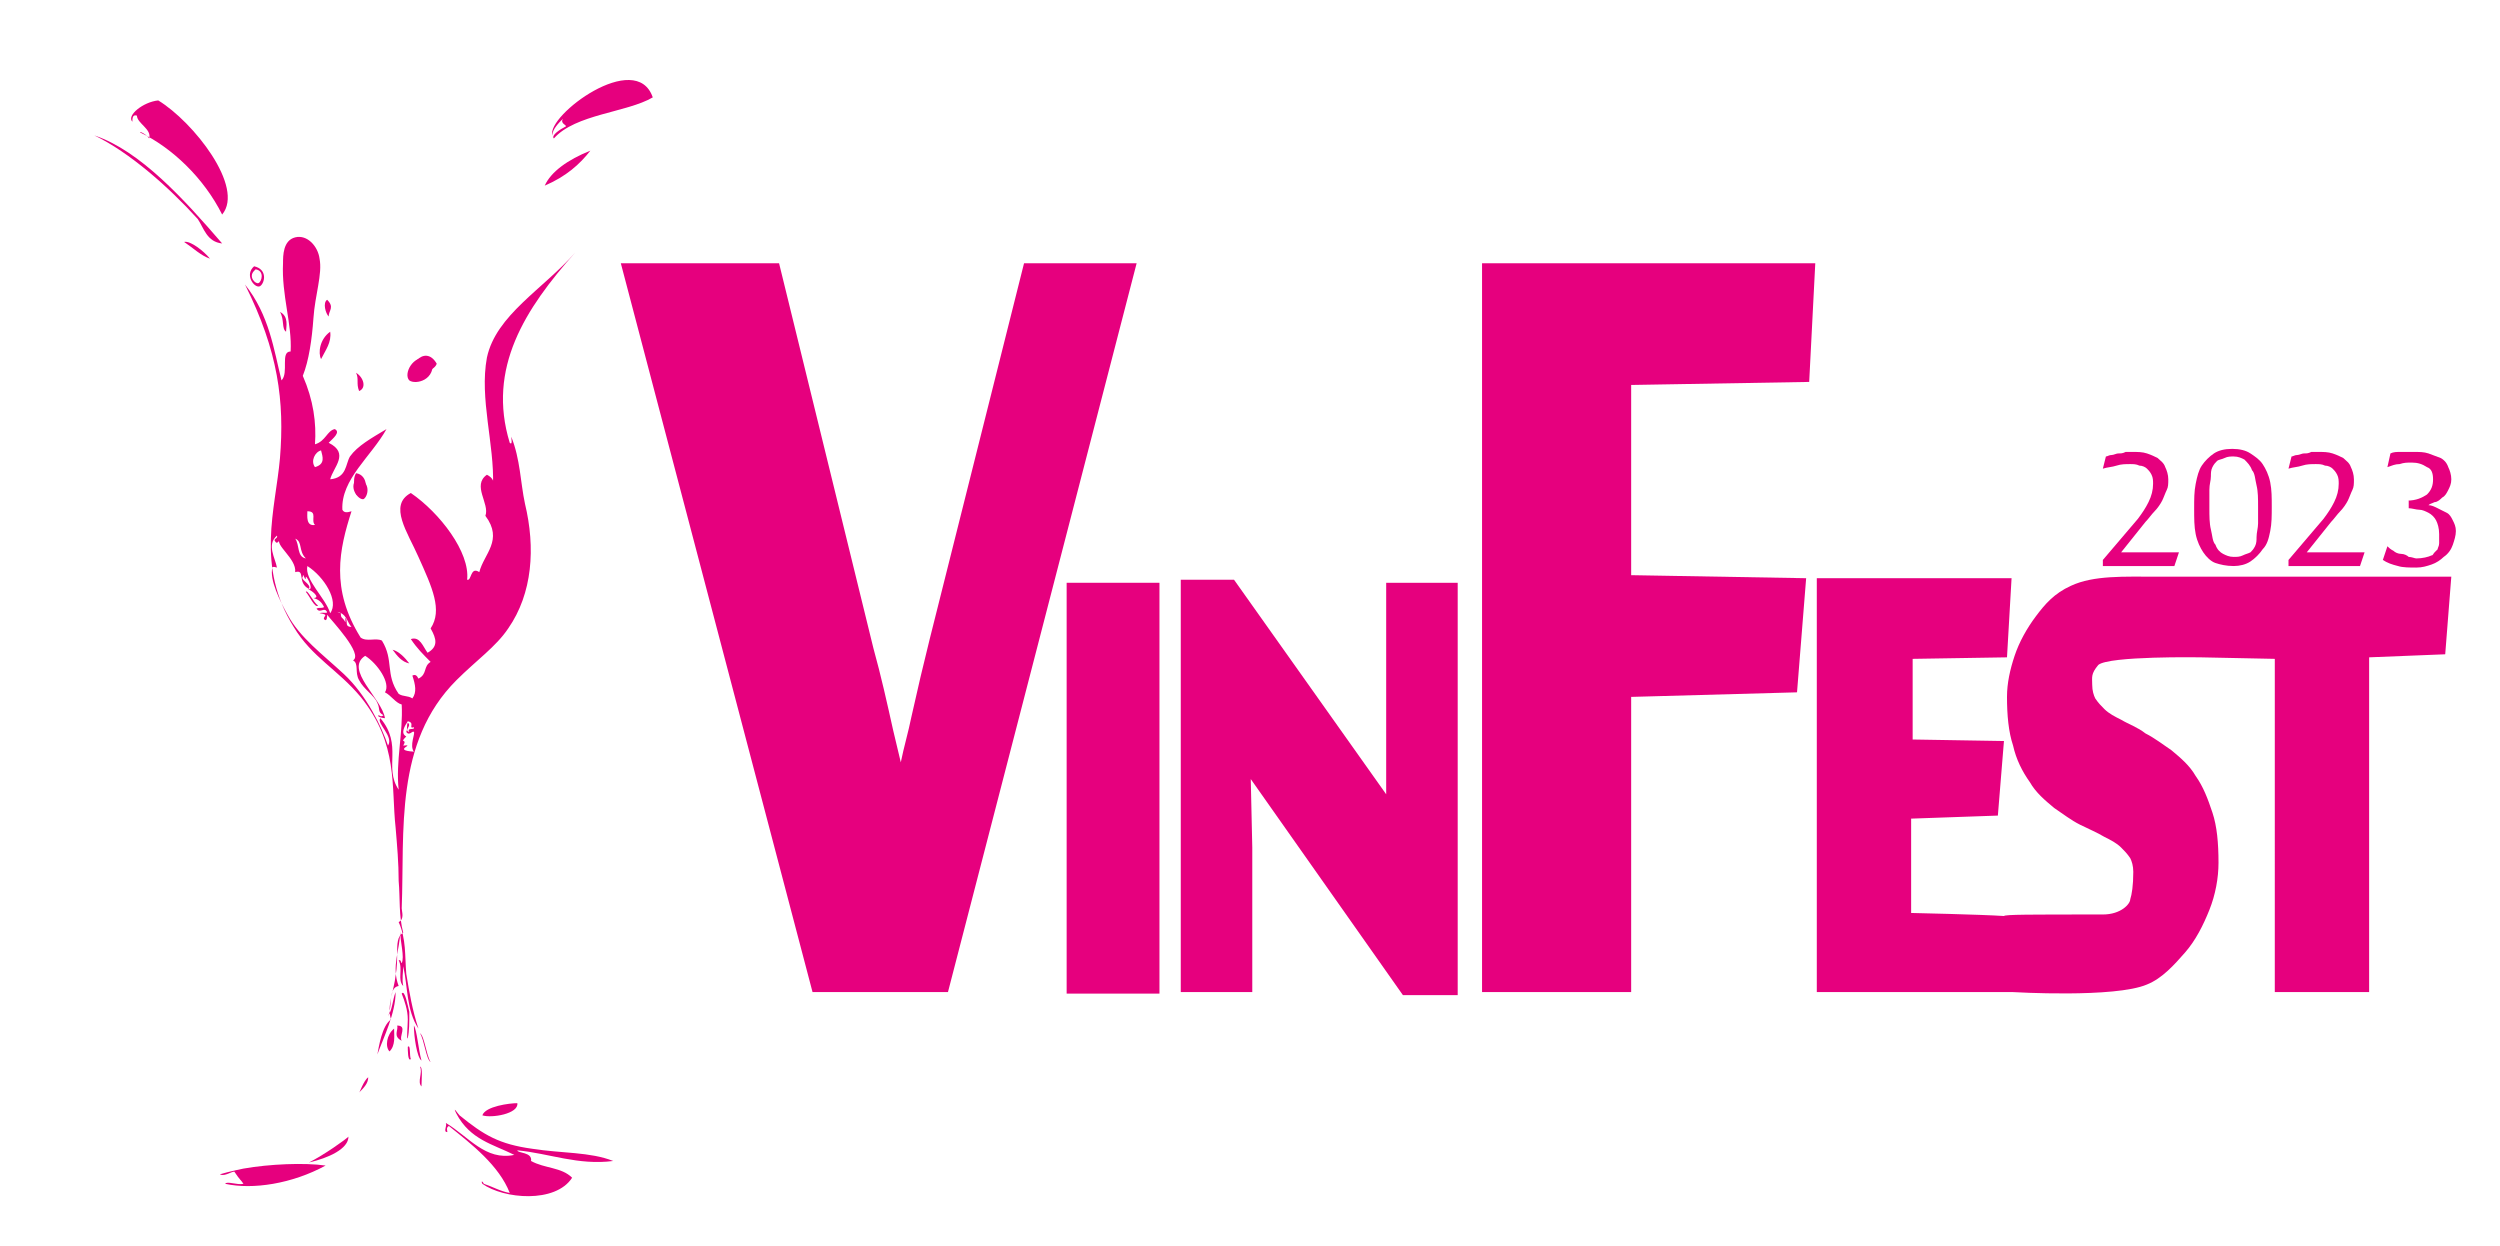
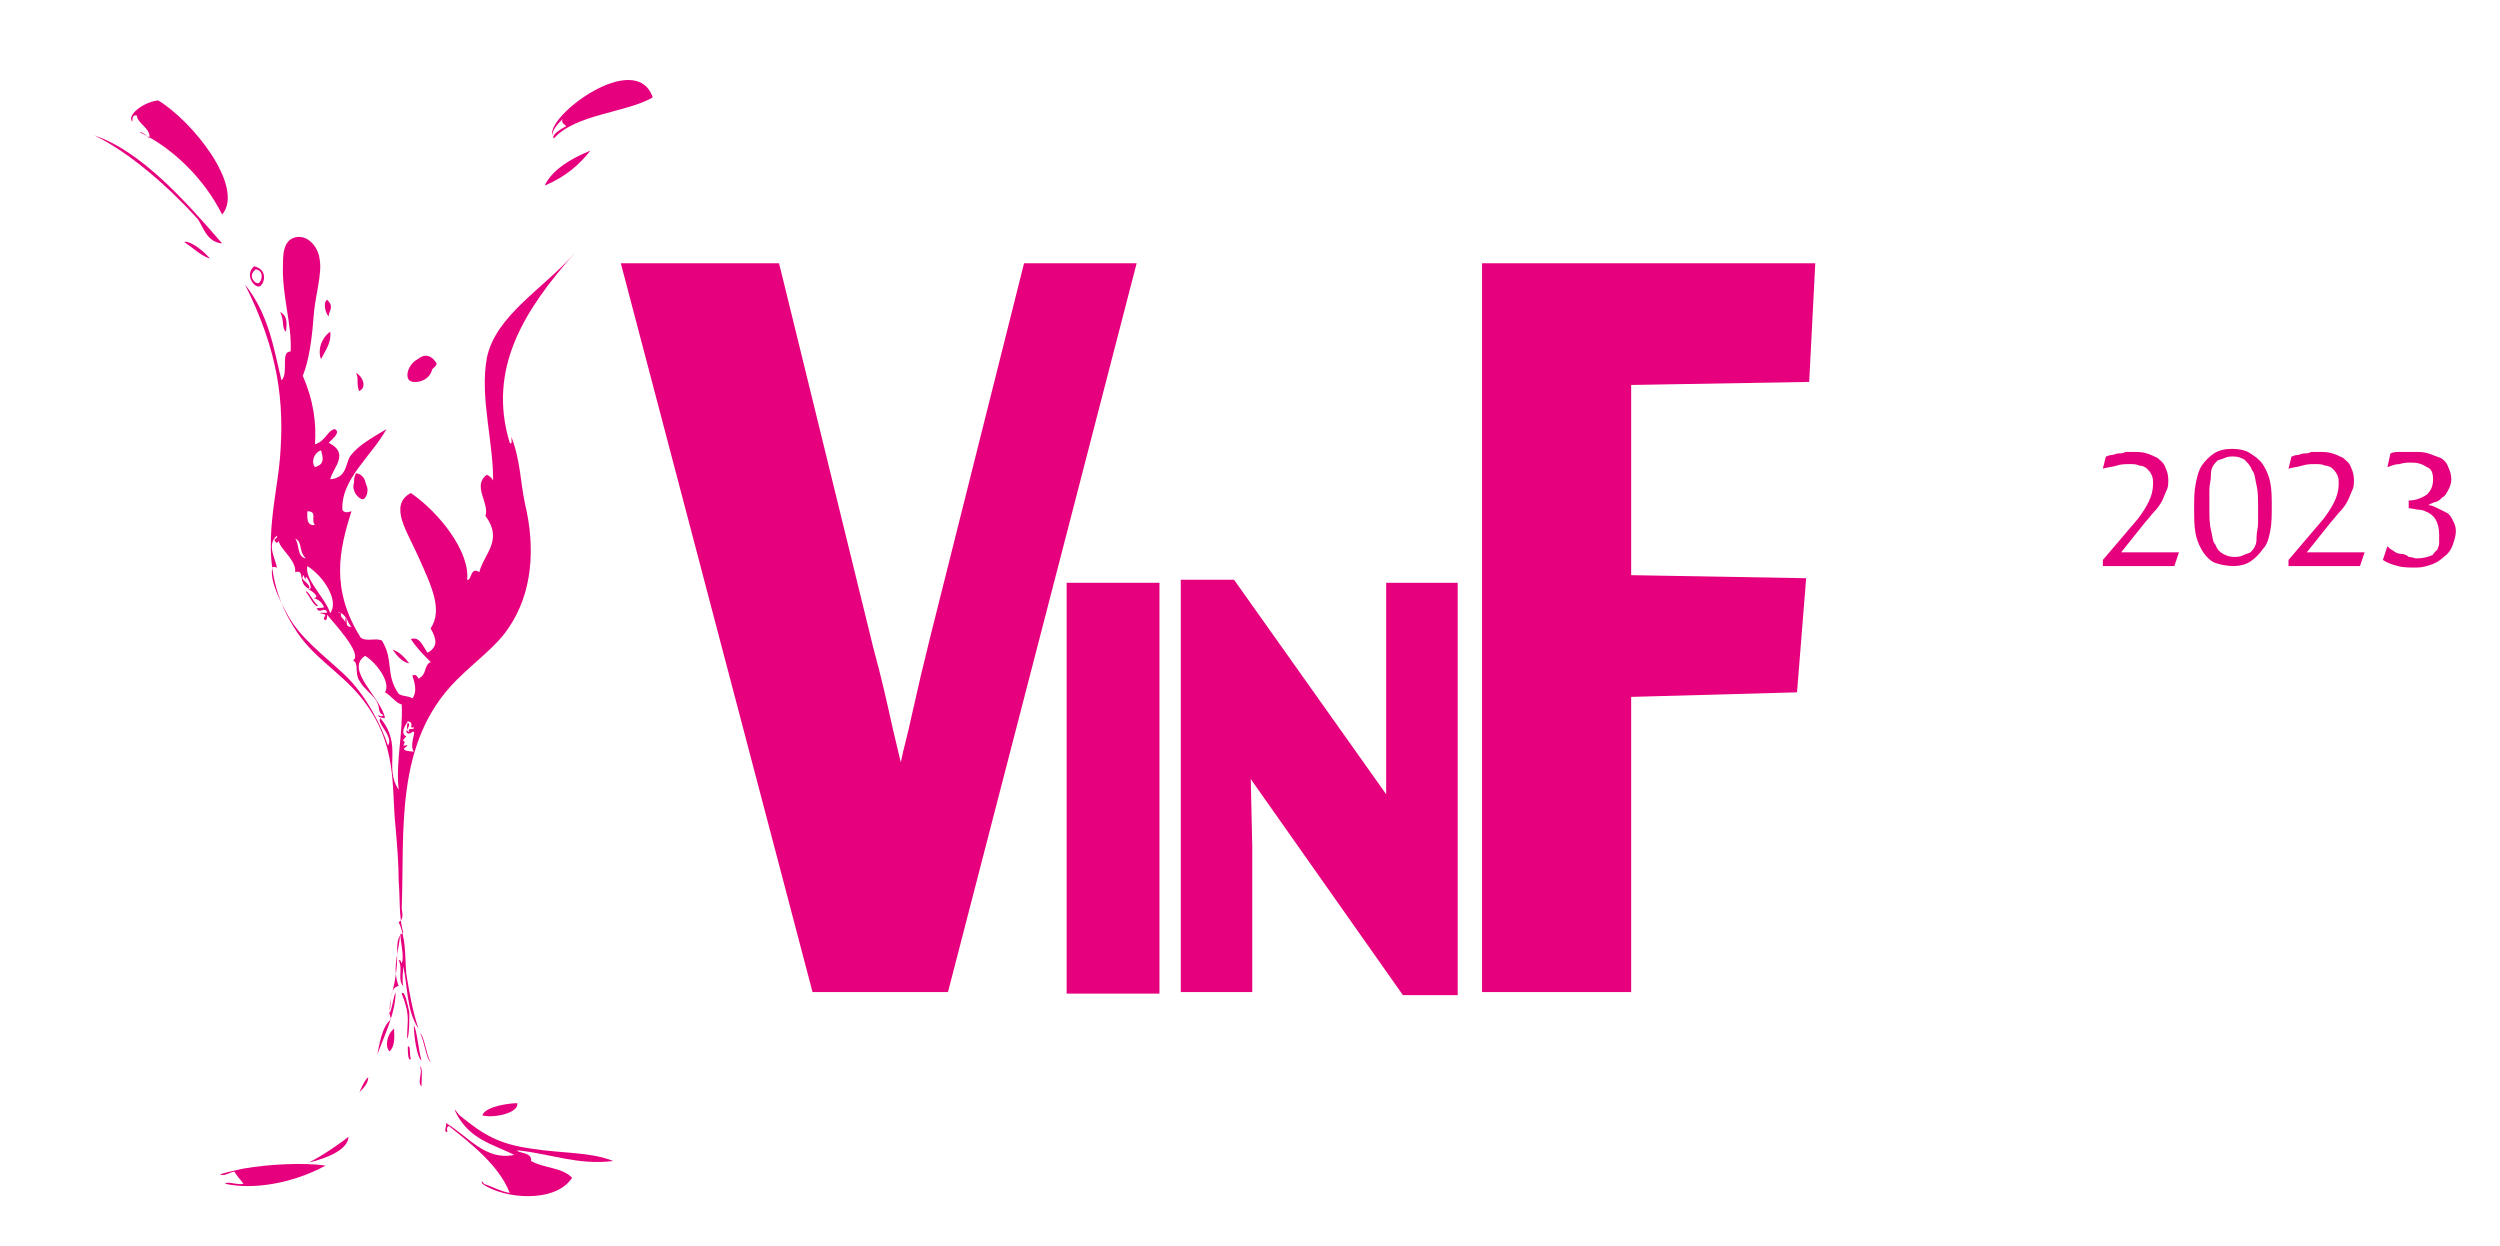
<svg xmlns="http://www.w3.org/2000/svg" xmlns:xlink="http://www.w3.org/1999/xlink" version="1.1" id="Layer_1" x="0px" y="0px" viewBox="0 0 164.3 81.9" style="enable-background:new 0 0 164.3 81.9;" xml:space="preserve">
  <style type="text/css">
	.st0{fill:#E6007E;}
	.st1{clip-path:url(#SVGID_2_);}
	.st2{clip-path:url(#SVGID_4_);}
</style>
  <g>
    <path class="st0" d="M139.4,36.3c0.1,0,0.3,0,0.5,0c0.2,0,0.4,0,0.6,0c0.2,0,0.4,0,0.6,0c0.2,0,0.4,0,0.6,0c0.5,0,1,0,1.5,0   l-0.3,0.9h-4.7v-0.4l2.3-2.7c0.3-0.4,0.5-0.7,0.7-1.1c0.2-0.4,0.3-0.8,0.3-1.2c0-0.2,0-0.4-0.1-0.6c-0.1-0.2-0.2-0.3-0.3-0.4   c-0.1-0.1-0.3-0.2-0.5-0.2c-0.2-0.1-0.4-0.1-0.6-0.1c-0.3,0-0.6,0-0.9,0.1c-0.3,0.1-0.6,0.1-0.9,0.2l0.2-0.8c0.1,0,0.2-0.1,0.4-0.1   c0.1,0,0.3-0.1,0.4-0.1c0.2,0,0.3,0,0.5-0.1c0.2,0,0.3,0,0.4,0c0.4,0,0.7,0,1,0.1c0.3,0.1,0.5,0.2,0.7,0.3c0.2,0.2,0.4,0.3,0.5,0.6   c0.1,0.2,0.2,0.5,0.2,0.8c0,0.3,0,0.5-0.1,0.7s-0.2,0.5-0.3,0.7s-0.3,0.5-0.5,0.7s-0.4,0.5-0.6,0.7L139.4,36.3z" />
    <path class="st0" d="M146.8,37.2c-0.5,0-0.9-0.1-1.2-0.2s-0.6-0.4-0.8-0.7s-0.4-0.7-0.5-1.2c-0.1-0.5-0.1-1-0.1-1.7   c0-0.6,0-1.1,0.1-1.6c0.1-0.5,0.2-0.9,0.4-1.2s0.5-0.6,0.8-0.8c0.3-0.2,0.7-0.3,1.2-0.3c0.5,0,0.9,0.1,1.2,0.3   c0.3,0.2,0.6,0.4,0.8,0.7c0.2,0.3,0.4,0.7,0.5,1.2s0.1,1,0.1,1.6c0,0.6,0,1.1-0.1,1.6c-0.1,0.5-0.2,0.9-0.5,1.2   c-0.2,0.3-0.5,0.6-0.8,0.8C147.6,37.1,147.2,37.2,146.8,37.2z M145.2,33.4c0,0.5,0,1,0.1,1.4s0.1,0.8,0.3,1   c0.1,0.3,0.3,0.5,0.5,0.6c0.2,0.1,0.4,0.2,0.7,0.2c0.2,0,0.4,0,0.6-0.1s0.3-0.1,0.5-0.2c0.1-0.1,0.2-0.2,0.3-0.4   c0.1-0.2,0.1-0.4,0.1-0.6c0-0.3,0.1-0.6,0.1-0.9c0-0.3,0-0.7,0-1.1c0-0.5,0-1-0.1-1.4c-0.1-0.4-0.1-0.8-0.3-1   c-0.1-0.3-0.3-0.5-0.5-0.7c-0.2-0.1-0.4-0.2-0.7-0.2c-0.2,0-0.4,0-0.6,0.1c-0.2,0.1-0.4,0.1-0.5,0.2c-0.1,0.1-0.2,0.2-0.3,0.4   c-0.1,0.2-0.1,0.4-0.1,0.6c0,0.3-0.1,0.5-0.1,0.9C145.2,32.6,145.2,32.9,145.2,33.4z" />
    <path class="st0" d="M151.6,36.3c0.1,0,0.3,0,0.5,0c0.2,0,0.4,0,0.6,0c0.2,0,0.4,0,0.6,0c0.2,0,0.4,0,0.6,0c0.5,0,1,0,1.5,0   l-0.3,0.9h-4.7v-0.4l2.3-2.7c0.3-0.4,0.5-0.7,0.7-1.1c0.2-0.4,0.3-0.8,0.3-1.2c0-0.2,0-0.4-0.1-0.6c-0.1-0.2-0.2-0.3-0.3-0.4   c-0.1-0.1-0.3-0.2-0.5-0.2c-0.2-0.1-0.4-0.1-0.6-0.1c-0.3,0-0.6,0-0.9,0.1c-0.3,0.1-0.6,0.1-0.9,0.2l0.2-0.8c0.1,0,0.2-0.1,0.4-0.1   c0.1,0,0.3-0.1,0.4-0.1c0.2,0,0.3,0,0.5-0.1c0.2,0,0.3,0,0.4,0c0.4,0,0.7,0,1,0.1c0.3,0.1,0.5,0.2,0.7,0.3c0.2,0.2,0.4,0.3,0.5,0.6   c0.1,0.2,0.2,0.5,0.2,0.8c0,0.3,0,0.5-0.1,0.7s-0.2,0.5-0.3,0.7s-0.3,0.5-0.5,0.7s-0.4,0.5-0.6,0.7L151.6,36.3z" />
    <path class="st0" d="M158.2,32.9c0.6,0,1-0.2,1.3-0.4c0.3-0.3,0.4-0.6,0.4-1c0-0.4-0.1-0.7-0.4-0.8c-0.3-0.2-0.6-0.3-1-0.3   c-0.3,0-0.5,0-0.8,0.1c-0.3,0-0.5,0.1-0.8,0.2l0.2-0.9c0.2-0.1,0.4-0.1,0.7-0.1c0.3,0,0.5,0,0.8,0c0.4,0,0.7,0,1,0.1   s0.5,0.2,0.8,0.3c0.2,0.1,0.4,0.3,0.5,0.6c0.1,0.2,0.2,0.5,0.2,0.8c0,0.3-0.1,0.5-0.2,0.7c-0.1,0.2-0.2,0.4-0.4,0.5   c-0.1,0.1-0.3,0.3-0.5,0.3c-0.2,0.1-0.3,0.1-0.4,0.2v0c0.2,0,0.4,0.1,0.6,0.2c0.2,0.1,0.4,0.2,0.6,0.3c0.2,0.1,0.3,0.3,0.4,0.5   c0.1,0.2,0.2,0.4,0.2,0.7c0,0.3-0.1,0.6-0.2,0.9c-0.1,0.3-0.3,0.6-0.6,0.8c-0.2,0.2-0.5,0.4-0.8,0.5c-0.3,0.1-0.6,0.2-1,0.2   c-0.4,0-0.9,0-1.2-0.1c-0.4-0.1-0.7-0.2-1-0.4l0.3-0.9c0.1,0.1,0.2,0.2,0.4,0.3c0.1,0.1,0.3,0.2,0.5,0.2s0.4,0.1,0.5,0.2   c0.2,0,0.4,0.1,0.5,0.1c0.4,0,0.8-0.1,1-0.2c0.1,0,0.1-0.1,0.2-0.2s0.1-0.1,0.2-0.2c0-0.1,0.1-0.2,0.1-0.4c0-0.2,0-0.3,0-0.6   c0-0.4-0.1-0.7-0.2-0.9c-0.1-0.2-0.3-0.4-0.5-0.5c-0.2-0.1-0.4-0.2-0.6-0.2c-0.2,0-0.5-0.1-0.7-0.1V32.9z" />
  </g>
  <g>
    <defs>
      <rect id="SVGID_1_" x="6.2" y="5.2" width="183.7" height="73.5" />
    </defs>
    <clipPath id="SVGID_2_">
      <use xlink:href="#SVGID_1_" style="overflow:visible;" />
    </clipPath>
    <g class="st1">
      <path class="st0" d="M67.3,17.3L61.1,42c-0.4,1.6-0.8,3.3-1.2,5.1c-0.2,1-0.5,2-0.7,3L58.7,48c-0.4-1.8-0.8-3.6-1.3-5.4l-6.2-25.3    H40.8l12.6,47.9H59h0.3h3l12.4-47.9H67.3z" />
    </g>
  </g>
  <g>
    <rect x="70.1" y="38.3" class="st0" width="6.1" height="27" />
  </g>
  <g>
    <polygon class="st0" points="91.1,52.2 81.1,38.1 77.6,38.1 77.6,65.2 82.3,65.2 82.3,55.7 82.2,51.2 92.2,65.4 95.8,65.4    95.8,38.3 91.1,38.3  " />
  </g>
  <g>
    <polygon class="st0" points="97.4,65.2 107.2,65.2 107.2,45.8 118.1,45.5 118.7,38 107.2,37.8 107.2,25.3 118.9,25.1 119.3,17.3    97.4,17.3  " />
  </g>
  <g>
    <defs>
      <rect id="SVGID_3_" x="6.2" y="5.2" width="183.7" height="73.5" />
    </defs>
    <clipPath id="SVGID_4_">
      <use xlink:href="#SVGID_3_" style="overflow:visible;" />
    </clipPath>
    <g class="st2">
-       <path class="st0" d="M138.2,60.1c1.2,0,1.8-0.7,1.8-1c0.1-0.3,0.2-0.9,0.2-1.8c0-0.4-0.1-0.7-0.2-0.9c-0.2-0.3-0.4-0.5-0.6-0.7    c-0.3-0.3-0.7-0.5-1.1-0.7c-0.5-0.3-1-0.5-1.6-0.8c-0.6-0.3-1.1-0.7-1.7-1.1c-0.6-0.5-1.2-1-1.6-1.7c-0.5-0.7-0.9-1.5-1.1-2.4    c-0.3-0.9-0.4-2-0.4-3.2c0-0.9,0.2-1.8,0.5-2.7c0.3-0.9,0.8-1.8,1.4-2.6c0.6-0.8,1.2-1.5,2.3-2c1.5-0.7,3.5-0.6,5.7-0.6    c0.8,0,2.7,0,2.7,0h16.6l-0.4,5.1l-5,0.2v22h-6.2V43.3l-4.9-0.1c0,0-6-0.1-6.7,0.5c-0.5,0.6-0.4,0.8-0.4,1.3    c0,0.4,0.1,0.7,0.2,0.9c0.2,0.3,0.4,0.5,0.6,0.7c0.3,0.3,0.7,0.5,1.1,0.7c0.5,0.3,1.1,0.5,1.6,0.9c0.6,0.3,1.1,0.7,1.7,1.1    c0.6,0.5,1.2,1,1.6,1.7c0.5,0.7,0.8,1.5,1.1,2.4c0.3,0.9,0.4,2,0.4,3.3c0,1-0.2,2.1-0.6,3.1c-0.4,1-0.9,2-1.6,2.8    c-0.7,0.8-1.5,1.7-2.5,2.1c-2.1,0.9-8.8,0.5-8.8,0.5h-12.9V38h12.8l-0.3,5.2l-6.2,0.1v5.3l6,0.1l-0.4,4.9l-5.7,0.2V60    c0,0,4.6,0.1,6.1,0.2C131.8,60.1,133.3,60.1,138.2,60.1" />
-     </g>
+       </g>
    <g class="st2">
      <path class="st0" d="M20.1,38.9c0.1-0.2,0.5,0.7,0.8,0.9C20.7,40,20.3,39.1,20.1,38.9" />
    </g>
    <g class="st2">
      <path class="st0" d="M25.8,42.7c0.4,0.1,0.8,0.5,1.1,0.9C26.4,43.5,26.1,43.1,25.8,42.7" />
    </g>
    <g class="st2">
      <path class="st0" d="M18.4,20.5c0.6,0.3,0.4,1,0.4,1.3C18.5,21.6,18.7,21,18.4,20.5" />
    </g>
    <g class="st2">
      <path class="st0" d="M23.4,24.5c0.5,0.3,0.7,1,0.2,1.2C23.4,25.2,23.6,24.9,23.4,24.5" />
    </g>
    <g class="st2">
      <path class="st0" d="M23.4,31.1c0.8,0.1,0.9,1.4,0,1.4C23.4,32.3,23.1,31.6,23.4,31.1" />
    </g>
    <g class="st2">
-       <path class="st0" d="M26.1,67.4c0.7,0,0.1,0.7,0.3,1C25.8,68.1,26.2,67.7,26.1,67.4" />
-     </g>
+       </g>
    <g class="st2">
      <path class="st0" d="M20.3,76.4c1-0.5,2.4-1.5,2.6-1.7C22.9,75.5,21.6,76.1,20.3,76.4" />
    </g>
    <g class="st2">
      <path class="st0" d="M9.8,9.1C10,8.5,9,8.1,9,7.6C8.7,7.5,8.7,7.8,8.7,8c-0.4-0.4,0.7-1.3,1.7-1.4c2.3,1.4,5.7,5.7,4.2,7.5    c-1.2-2.4-3.3-4.4-5.4-5.4C9.2,8.6,9.7,8.9,9.8,9.1" />
    </g>
    <g class="st2">
      <path class="st0" d="M6.2,8.9c3,1,5.9,4.2,8.4,7.1c-1-0.1-1.2-1-1.6-1.6C11.1,12.3,8.5,10,6.2,8.9" />
    </g>
    <g class="st2">
      <path class="st0" d="M12.1,15.9c0.4-0.1,1.3,0.6,1.7,1.1C13.2,16.8,12.7,16.3,12.1,15.9" />
    </g>
    <g class="st2">
      <path class="st0" d="M37.2,8.3c0-0.1-0.4-0.2-0.2-0.5c-0.3,0.3-0.7,0.7-0.7,1.1c-0.4-1.3,5.5-5.7,6.6-2.5c-1.7,1-5.1,1.1-6.5,2.7    C36.2,8.9,36.8,8.5,37.2,8.3" />
    </g>
    <g class="st2">
      <path class="st0" d="M38.8,9.9c-0.7,0.9-1.6,1.7-3,2.3C36.2,11.3,37.3,10.5,38.8,9.9" />
    </g>
    <g class="st2">
      <path class="st0" d="M21.5,19.7c0.5,0.5,0.1,0.7,0.1,1.1C21.4,20.6,21.2,19.9,21.5,19.7" />
    </g>
    <g class="st2">
      <path class="st0" d="M21.7,21.8c0.1,0.7-0.3,1.2-0.6,1.8C20.9,23.2,21,22.3,21.7,21.8" />
    </g>
    <g class="st2">
      <path class="st0" d="M28.7,23.9c-0.1,0.4-0.9,0.6-1.2,1C26.5,24.3,27.9,22.5,28.7,23.9" />
    </g>
    <g class="st2">
      <path class="st0" d="M26.8,68.2c-0.1,0.3,0-0.8,0-1.2c0-0.6-0.2-1.2-0.4-1.7c0.2-0.3,0.4,0.8,0.5,1.2    C26.9,67.2,26.9,67.8,26.8,68.2" />
    </g>
    <g class="st2">
      <path class="st0" d="M25.9,67.6c0,0.5,0.1,1.1-0.3,1.5C25.3,68.8,25.4,68,25.9,67.6" />
    </g>
    <g class="st2">
      <path class="st0" d="M27.2,67.4c0.2,0.3,0.3,1.6,0.5,2.3C27.4,69.5,27.2,68.1,27.2,67.4" />
    </g>
    <g class="st2">
      <path class="st0" d="M27.6,67.9c0.3,0.2,0.4,1.4,0.7,1.9C28,69.6,27.9,68.4,27.6,67.9" />
    </g>
    <g class="st2">
      <path class="st0" d="M26.8,68.8c0.2-0.2,0.1,0.6,0.2,0.8C26.8,69.8,26.8,69,26.8,68.8" />
    </g>
    <g class="st2">
      <path class="st0" d="M24.2,70.8c0,0.4-0.3,0.7-0.6,1C23.6,71.9,23.9,71,24.2,70.8" />
    </g>
    <g class="st2">
      <path class="st0" d="M27.6,70.1c0.2,0,0.1,0.9,0.1,1.3C27.4,71.1,27.8,70.5,27.6,70.1" />
    </g>
    <g class="st2">
      <path class="st0" d="M14.5,77.2c-0.3,0,1-0.3,1.5-0.4c1.7-0.3,4-0.4,5.4-0.2c-2.2,1.2-4.8,1.6-6.6,1.2c0.1-0.2,0.8,0.1,1.2,0    c-0.2-0.3-0.2-0.2-0.6-0.8C15.2,77,14.8,77.3,14.5,77.2" />
    </g>
    <g class="st2">
      <path class="st0" d="M33.8,75.9c-1.4-0.7-2.9-1-3.8-2.7c-0.3-0.6,0.1,0,0.2,0.1c1.6,1.3,2.6,1.9,4.8,2.2c1.9,0.3,3.8,0.2,5.3,0.8    c-2.3,0.3-4.2-0.5-6.3-0.7c0,0.2,1,0.1,0.9,0.7c0.9,0.5,2,0.4,2.7,1.1c-1.1,1.7-4.5,1.4-5.9,0.4c-0.1-0.2,0-0.2,0.1,0    c0.6,0.2,1.1,0.5,1.7,0.6c-0.7-1.8-2.5-3.2-4-4.4c-0.2,0.1-0.1,0.3-0.1,0.4c-0.3,0,0-0.4-0.1-0.6C30.8,74.7,31.9,76.3,33.8,75.9" />
    </g>
    <g class="st2">
      <path class="st0" d="M31.7,73.3c0.2-0.6,1.8-0.8,2.3-0.8C34.1,73.2,32.3,73.5,31.7,73.3" />
    </g>
    <g class="st2">
      <path class="st0" d="M32.4,31.9c0.1-2.7-0.9-5.7-0.4-8.4c0.6-2.8,3.7-4.5,5.8-6.9c-3.3,3.7-5.8,7.6-4.3,12.5    c0.2,0.2,0.1-0.3,0.1-0.4c0.6,1.5,0.6,3,0.9,4.4c0.7,2.9,0.5,5.9-1.1,8.2c-0.8,1.2-2.1,2.1-3.4,3.4c-4.1,4.1-3.4,9.9-3.6,15    c0,0.2,0.2,0.7-0.2,0.9c0.5,1.1,0.4,2.2,0.5,3.4c0.2,1.2,0.4,2.4,0.8,3.6c-0.8-1.2-0.7-2.8-1-4.1c0,0.4-0.1,0.8,0,1.3    c-0.4-0.4,0-1.1-0.3-1.7c0.2,0,0.1,0.1,0.2,0.2c0.2-0.4-0.1-1.4-0.1-2.1c0,1.2-0.6,2.3-0.1,3.6c-0.7,0.1-0.4,1.4-0.7,2    c0.3-0.5,0.3-1.1,0.5-1.6c0,1.4-0.8,3-1.2,4.1c0.1-0.5,0.3-1.9,0.9-2.3c-0.3-0.9,0.2-1.9,0.3-2.9c0.1-0.5,0.1-1.1,0.1-1.5    c0-0.5,0-1.1,0.4-1.3c-0.3-1.1-0.2-2.3-0.3-3.4c0-1.2-0.1-2.3-0.2-3.5c-0.3-2.7,0.2-5.5-2.3-8.6c-1.5-1.8-3.2-2.6-4.4-4.6    c-2.5-4-1.2-7.7-0.9-11.1c0.3-3.7-0.1-7-2.3-11.4c1.6,2,1.9,4.3,2.4,6.3c0.5-0.5-0.1-1.9,0.6-1.9c0.1-1.8-0.6-3.7-0.5-5.8    c0-0.5,0-1.5,0.8-1.7c0.8-0.2,1.5,0.6,1.6,1.4c0.2,1-0.3,2.4-0.4,3.9c-0.1,1.4-0.3,2.8-0.7,3.8c0.7,1.6,0.9,3.1,0.8,4.5    c0.7-0.2,0.8-0.9,1.3-1c0.4,0.2-0.1,0.6-0.4,0.9c1.4,0.7,0.3,1.6,0.1,2.4c1.1-0.1,1-1,1.3-1.5c0.5-0.7,1.4-1.2,2.4-1.8    c-1,1.8-3,3.3-2.9,5.3c0.1,0.2,0.3,0.2,0.6,0.1c-0.8,2.5-1.4,5.1,0.6,8.3c0.4,0.3,1,0,1.4,0.2c0.8,1.3,0.2,2.2,1.1,3.5    c0.3,0.2,0.6,0.1,0.9,0.3c0.3-0.4,0.2-0.9,0-1.5c0.2-0.1,0.3,0,0.4,0.2c0.6-0.3,0.3-0.8,0.8-1.1C27.8,43,27.4,42.6,27,42    c0.6-0.2,0.8,0.5,1.1,0.9c0.7-0.4,0.6-0.9,0.2-1.6c0.8-1.2,0.1-2.7-0.8-4.7c-0.7-1.6-2-3.4-0.5-4.2c1.9,1.3,3.9,3.9,3.7,5.7    c0.3,0.1,0.2-0.9,0.8-0.5c0.3-1.2,1.6-2.1,0.4-3.7c0.3-0.8-0.9-2,0.1-2.7C32.4,31.4,32.5,31.7,32.4,31.9 M26.8,47.4    c-0.2,0.3-0.5,0.8-0.1,1c-0.5,0.5,0.1,0.1-0.2,0.6c0.9-0.1-0.8,0.3,0.7,0.4c-0.3-0.4,0.1-1.2,0-1.3c-0.1-0.1-0.3,0.3-0.5,0    c0.1-0.2,0-0.4,0.1-0.6c0.3,0.2-0.3,0.5,0.1,0.6c-0.2-0.3,0.4-0.1,0.3-0.3C26.8,47.9,27.3,47.5,26.8,47.4 M19.9,37.9    c-0.2,0.2,0.6,0.5,0.4,0.8c-0.8-0.4-0.2-1.3-0.9-1.1c0.1-0.9-1.4-1.8-1-2.2c0,0.1-0.2,0.4-0.3,0.2c-0.2-0.2,0.2-0.2,0.1-0.4    c-0.7,0.6-0.1,1.5,0,2.1c0,0-0.3-0.1-0.3,0c-0.2,0.8,0.5,2.2,1,3.1c0.8,1.5,2.3,2.6,3.7,3.9c1.5,1.4,2.5,3.5,2.9,4.7    c0.4-0.6-0.8-1.5-0.5-1.8c1.5,1.8,0.2,3.2,1.2,4.7c-0.2-1.9,0.3-3.7,0.2-5.6c-0.4-0.1-0.7-0.6-1.1-0.8c0.4-0.6-0.5-1.9-1.3-2.4    c-1.4,0.9,1.1,2.8,1.3,4.1c-0.1,0-0.6-0.1-0.4-0.2c0.1,0.1,0.2,0.1,0.3,0c-0.4-0.2-0.2-0.4-0.4-0.8c-0.2-0.5-0.9-0.9-1.2-1.5    c-0.3-0.5,0-1.1-0.4-1.3c0.7-0.4-1.4-2.6-1.7-3c0,0.1,0,0.5-0.2,0.3c-0.1-0.2,0.4-0.3-0.3-0.4c0.2-0.1,0.7,0.1,0.4-0.2    c-0.2-0.1-0.4,0.2-0.6-0.1c0.2-0.1,0.3,0,0.5-0.1c-0.2-0.4-0.4-0.5-0.7-0.6c0.5,0-0.1-0.5-0.4-0.6c0.5,0.2,0-0.8-0.1-0.8    C20.1,38.4,19.9,37.5,19.9,37.9 M20.7,30.7c0.7-0.2,0.5-0.7,0.4-1.1C20.7,29.7,20.4,30.3,20.7,30.7 M20.7,34.5    c-0.3-0.3,0.2-0.9-0.5-0.9C20.2,33.9,20.1,34.6,20.7,34.5 M20.1,36.7c-0.5-0.5-0.2-1.1-0.7-1.3C19.7,35.8,19.5,36.6,20.1,36.7     M21.7,40.3c0.6-0.8-0.4-2.4-1.5-3.1C20,38.1,21.4,39.3,21.7,40.3 M22.4,40.3c0,0.4,0.1,0.2,0.3,0.6c0-0.1,0-0.2,0-0.3    c0.2,0.2-0.1,0.6,0.4,0.6c-0.3-0.3-0.3-0.9-1-1C22.2,40.2,22.3,40.3,22.4,40.3" />
    </g>
    <g class="st2">
      <path class="st0" d="M28.2,23.5c-1.1-0.2-1.7,1.1-1.3,1.5c0.4,0.3,1.8,0,1.5-1.4" />
    </g>
    <g class="st2">
      <path class="st0" d="M23.4,31.5c-0.5,0.6,0.2,1.4,0.5,1.3c0.3-0.2,0.5-1.1-0.4-1.4" />
    </g>
    <g class="st2">
      <path class="st0" d="M17,18.6c-0.2,0.1-0.7-0.4-0.3-0.8l0.1-0.1C17.4,17.8,17.2,18.5,17,18.6 M16.7,17.5l-0.1,0.1    c-0.5,0.6,0.2,1.4,0.5,1.2C17.4,18.6,17.6,17.7,16.7,17.5" />
    </g>
  </g>
</svg>